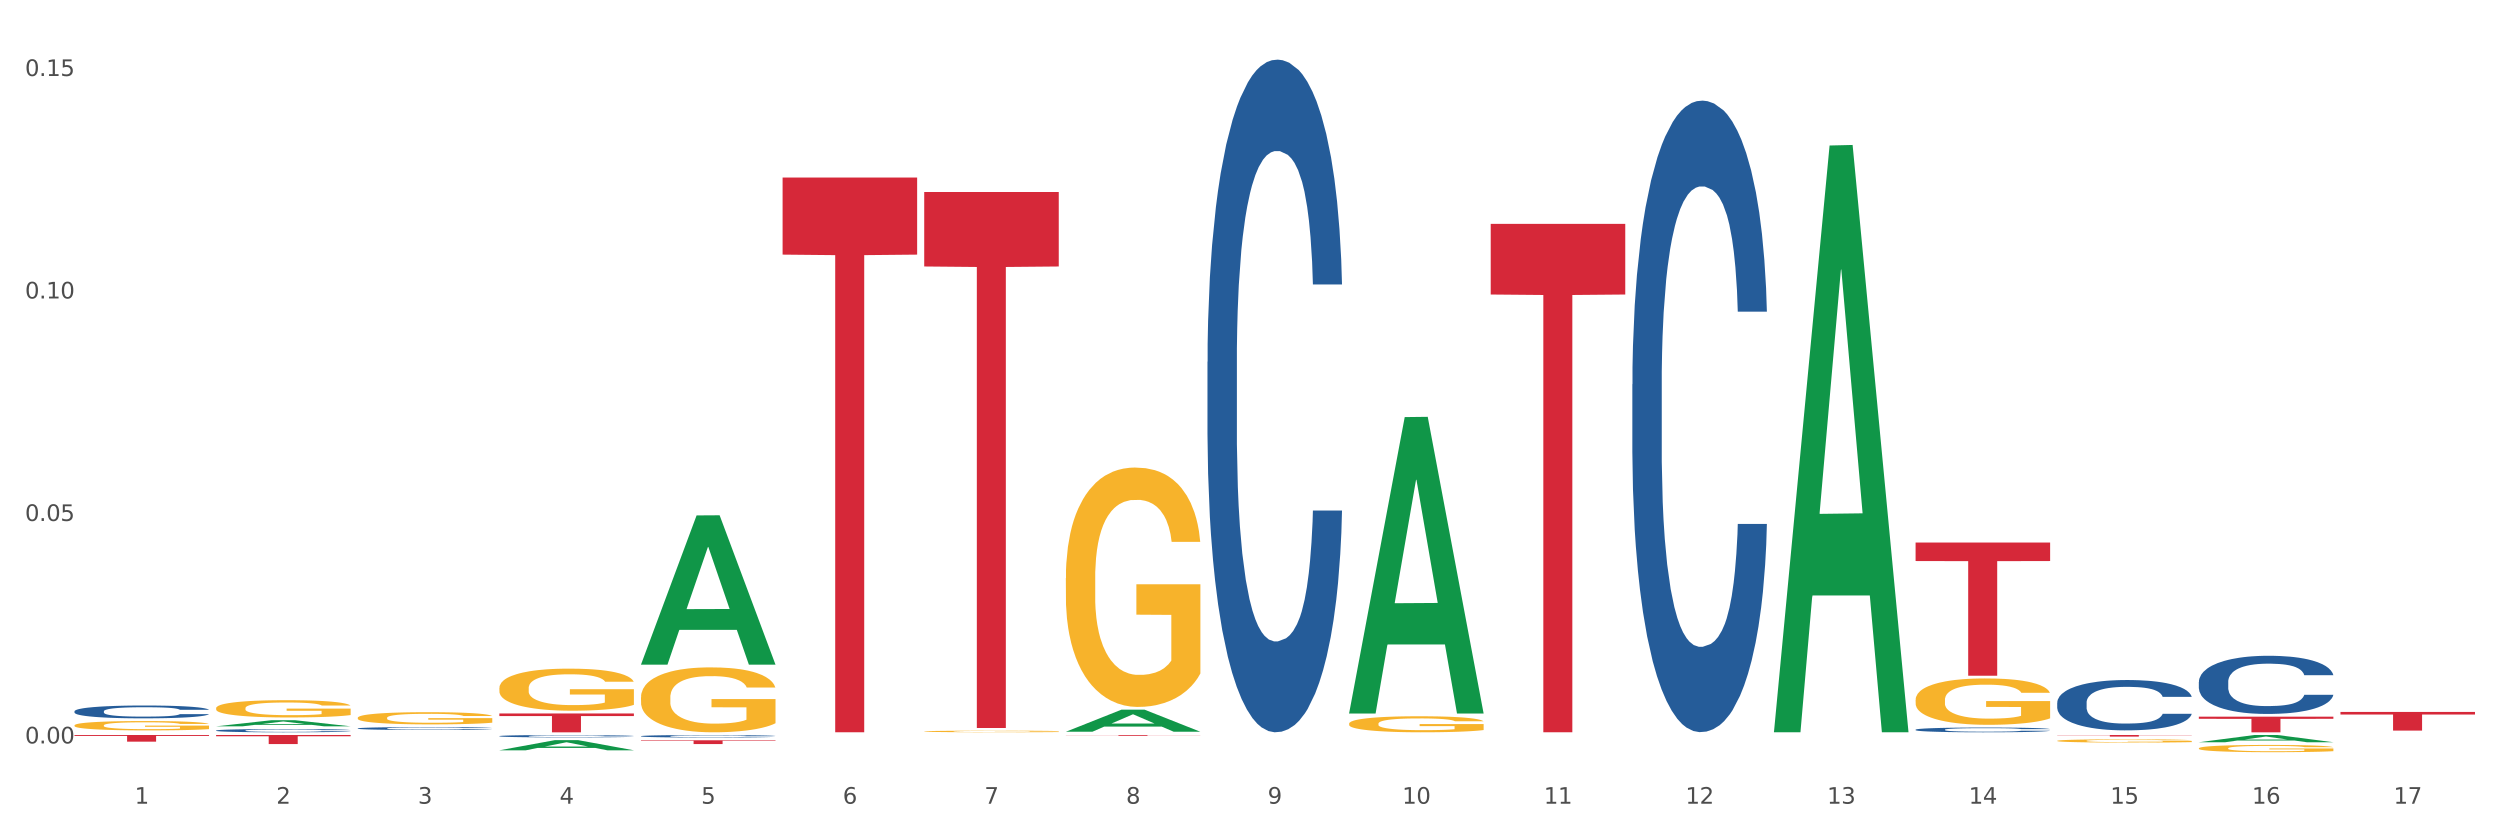
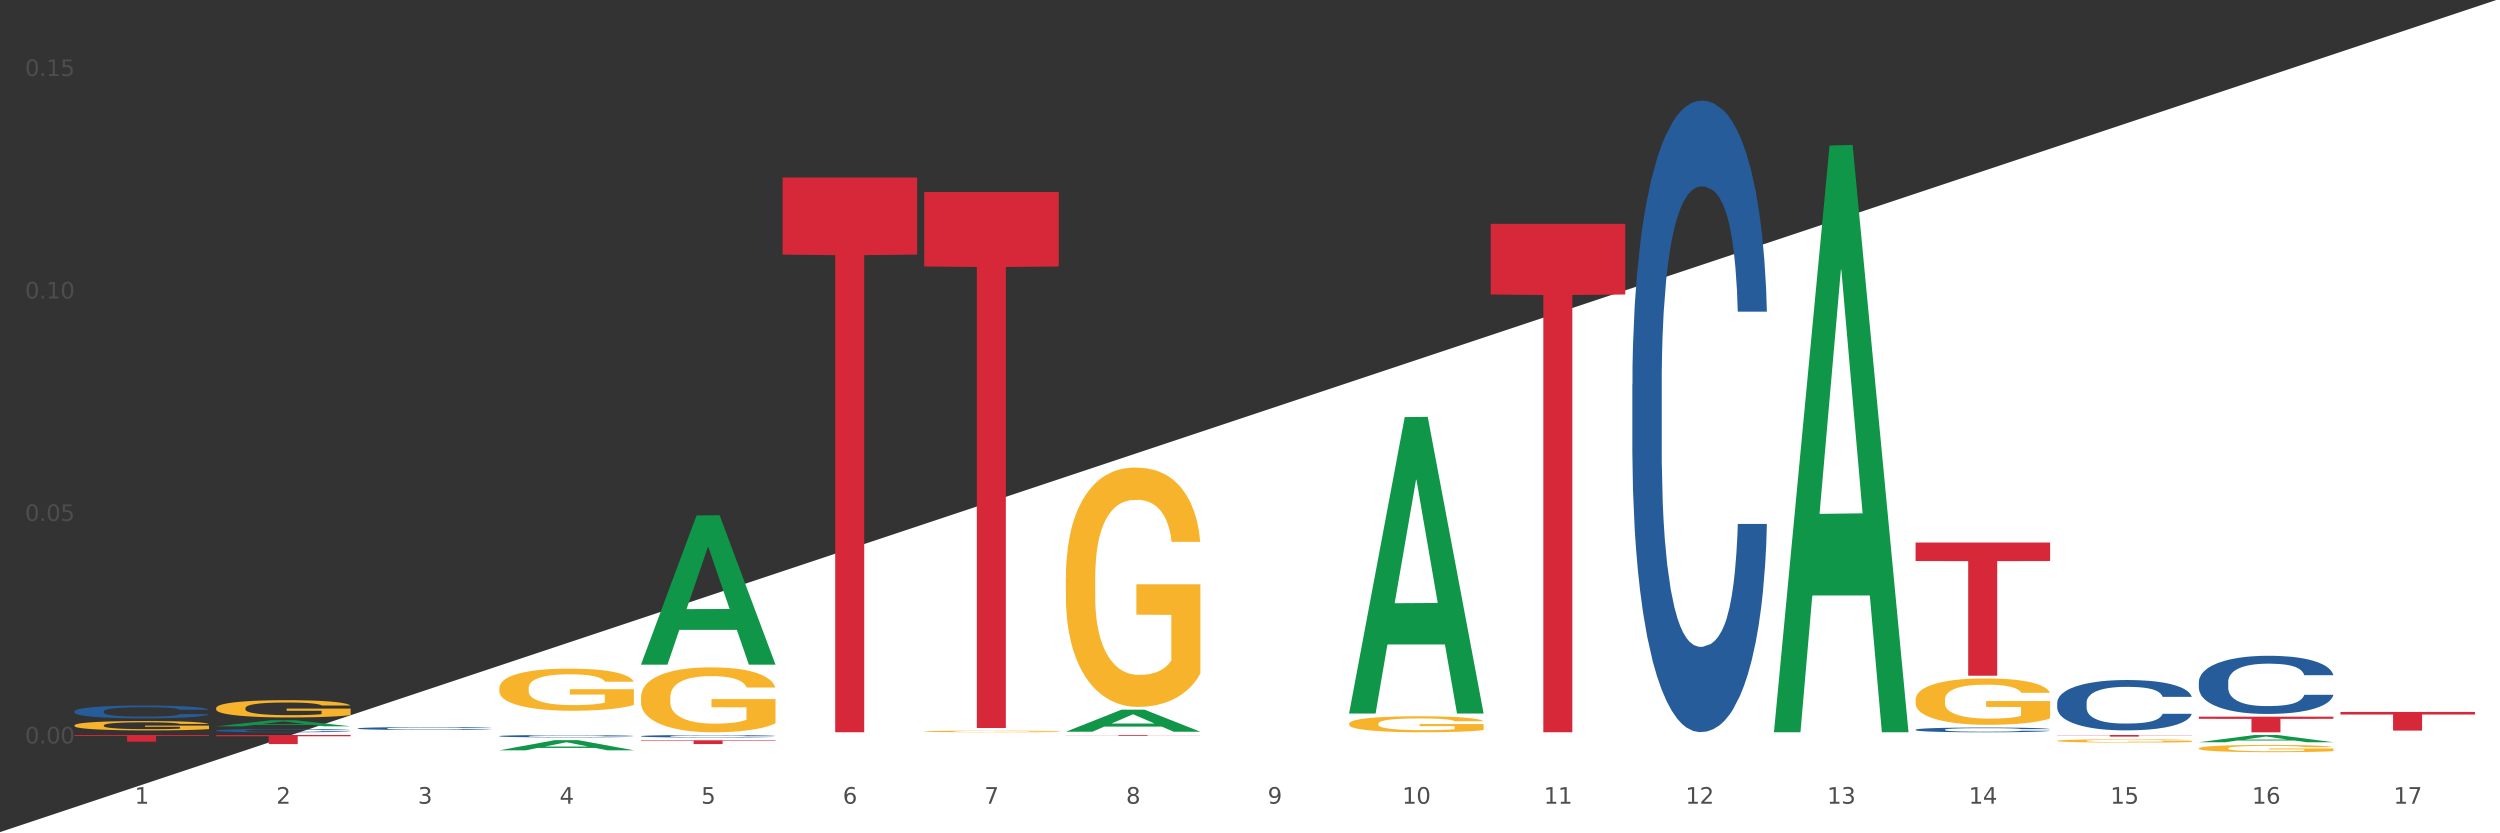
<svg xmlns="http://www.w3.org/2000/svg" xmlns:xlink="http://www.w3.org/1999/xlink" width="1080pt" height="360pt" viewBox="0 0 1080 360" version="1.1">
  <rect x="0" y="0" width="1080" height="360" fill="#333333" stroke="none" />
  <defs>
    <style type="text/css">*{stroke-linejoin: round; stroke-linecap: butt}</style>
  </defs>
  <g id="figure_1">
    <g id="patch_1">
-       <path d="M 0 360  L 1080 360  L 1080 0  L 0 0  z " style="fill: #ffffff; stroke: #ffffff; stroke-linejoin: miter" />
+       <path d="M 0 360  L 1080 360  L 1080 0  z " style="fill: #ffffff; stroke: #ffffff; stroke-linejoin: miter" />
    </g>
    <g id="axes_1">
      <g id="matplotlib.axis_1">
        <g id="xtick_1">
          <g id="text_1">
            <g style="fill: #4d4d4d" transform="translate(58.182 347.204) scale(0.096 -0.096)">
              <defs>
                <path id="DejaVuSans-31" d="M 794 531  L 1825 531  L 1825 4091  L 703 3866  L 703 4441  L 1819 4666  L 2450 4666  L 2450 531  L 3481 531  L 3481 0  L 794 0  L 794 531  z " transform="scale(0.016)" />
              </defs>
              <use xlink:href="#DejaVuSans-31" />
            </g>
          </g>
        </g>
        <g id="xtick_2">
          <g id="text_2">
            <g style="fill: #4d4d4d" transform="translate(119.364 347.204) scale(0.096 -0.096)">
              <defs>
                <path id="DejaVuSans-32" d="M 1228 531  L 3431 531  L 3431 0  L 469 0  L 469 531  Q 828 903 1448 1529  Q 2069 2156 2228 2338  Q 2531 2678 2651 2914  Q 2772 3150 2772 3378  Q 2772 3750 2511 3984  Q 2250 4219 1831 4219  Q 1534 4219 1204 4116  Q 875 4013 500 3803  L 500 4441  Q 881 4594 1212 4672  Q 1544 4750 1819 4750  Q 2544 4750 2975 4387  Q 3406 4025 3406 3419  Q 3406 3131 3298 2873  Q 3191 2616 2906 2266  Q 2828 2175 2409 1742  Q 1991 1309 1228 531  z " transform="scale(0.016)" />
              </defs>
              <use xlink:href="#DejaVuSans-32" />
            </g>
          </g>
        </g>
        <g id="xtick_3">
          <g id="text_3">
            <g style="fill: #4d4d4d" transform="translate(180.545 347.204) scale(0.096 -0.096)">
              <defs>
                <path id="DejaVuSans-33" d="M 2597 2516  Q 3050 2419 3304 2112  Q 3559 1806 3559 1356  Q 3559 666 3084 287  Q 2609 -91 1734 -91  Q 1441 -91 1130 -33  Q 819 25 488 141  L 488 750  Q 750 597 1062 519  Q 1375 441 1716 441  Q 2309 441 2620 675  Q 2931 909 2931 1356  Q 2931 1769 2642 2001  Q 2353 2234 1838 2234  L 1294 2234  L 1294 2753  L 1863 2753  Q 2328 2753 2575 2939  Q 2822 3125 2822 3475  Q 2822 3834 2567 4026  Q 2313 4219 1838 4219  Q 1578 4219 1281 4162  Q 984 4106 628 3988  L 628 4550  Q 988 4650 1302 4700  Q 1616 4750 1894 4750  Q 2613 4750 3031 4423  Q 3450 4097 3450 3541  Q 3450 3153 3228 2886  Q 3006 2619 2597 2516  z " transform="scale(0.016)" />
              </defs>
              <use xlink:href="#DejaVuSans-33" />
            </g>
          </g>
        </g>
        <g id="xtick_4">
          <g id="text_4">
            <g style="fill: #4d4d4d" transform="translate(241.726 347.204) scale(0.096 -0.096)">
              <defs>
                <path id="DejaVuSans-34" d="M 2419 4116  L 825 1625  L 2419 1625  L 2419 4116  z M 2253 4666  L 3047 4666  L 3047 1625  L 3713 1625  L 3713 1100  L 3047 1100  L 3047 0  L 2419 0  L 2419 1100  L 313 1100  L 313 1709  L 2253 4666  z " transform="scale(0.016)" />
              </defs>
              <use xlink:href="#DejaVuSans-34" />
            </g>
          </g>
        </g>
        <g id="xtick_5">
          <g id="text_5">
            <g style="fill: #4d4d4d" transform="translate(302.908 347.204) scale(0.096 -0.096)">
              <defs>
                <path id="DejaVuSans-35" d="M 691 4666  L 3169 4666  L 3169 4134  L 1269 4134  L 1269 2991  Q 1406 3038 1543 3061  Q 1681 3084 1819 3084  Q 2600 3084 3056 2656  Q 3513 2228 3513 1497  Q 3513 744 3044 326  Q 2575 -91 1722 -91  Q 1428 -91 1123 -41  Q 819 9 494 109  L 494 744  Q 775 591 1075 516  Q 1375 441 1709 441  Q 2250 441 2565 725  Q 2881 1009 2881 1497  Q 2881 1984 2565 2268  Q 2250 2553 1709 2553  Q 1456 2553 1204 2497  Q 953 2441 691 2322  L 691 4666  z " transform="scale(0.016)" />
              </defs>
              <use xlink:href="#DejaVuSans-35" />
            </g>
          </g>
        </g>
        <g id="xtick_6">
          <g id="text_6">
            <g style="fill: #4d4d4d" transform="translate(364.089 347.204) scale(0.096 -0.096)">
              <defs>
                <path id="DejaVuSans-36" d="M 2113 2584  Q 1688 2584 1439 2293  Q 1191 2003 1191 1497  Q 1191 994 1439 701  Q 1688 409 2113 409  Q 2538 409 2786 701  Q 3034 994 3034 1497  Q 3034 2003 2786 2293  Q 2538 2584 2113 2584  z M 3366 4563  L 3366 3988  Q 3128 4100 2886 4159  Q 2644 4219 2406 4219  Q 1781 4219 1451 3797  Q 1122 3375 1075 2522  Q 1259 2794 1537 2939  Q 1816 3084 2150 3084  Q 2853 3084 3261 2657  Q 3669 2231 3669 1497  Q 3669 778 3244 343  Q 2819 -91 2113 -91  Q 1303 -91 875 529  Q 447 1150 447 2328  Q 447 3434 972 4092  Q 1497 4750 2381 4750  Q 2619 4750 2861 4703  Q 3103 4656 3366 4563  z " transform="scale(0.016)" />
              </defs>
              <use xlink:href="#DejaVuSans-36" />
            </g>
          </g>
        </g>
        <g id="xtick_7">
          <g id="text_7">
            <g style="fill: #4d4d4d" transform="translate(425.271 347.204) scale(0.096 -0.096)">
              <defs>
                <path id="DejaVuSans-37" d="M 525 4666  L 3525 4666  L 3525 4397  L 1831 0  L 1172 0  L 2766 4134  L 525 4134  L 525 4666  z " transform="scale(0.016)" />
              </defs>
              <use xlink:href="#DejaVuSans-37" />
            </g>
          </g>
        </g>
        <g id="xtick_8">
          <g id="text_8">
            <g style="fill: #4d4d4d" transform="translate(486.452 347.204) scale(0.096 -0.096)">
              <defs>
                <path id="DejaVuSans-38" d="M 2034 2216  Q 1584 2216 1326 1975  Q 1069 1734 1069 1313  Q 1069 891 1326 650  Q 1584 409 2034 409  Q 2484 409 2743 651  Q 3003 894 3003 1313  Q 3003 1734 2745 1975  Q 2488 2216 2034 2216  z M 1403 2484  Q 997 2584 770 2862  Q 544 3141 544 3541  Q 544 4100 942 4425  Q 1341 4750 2034 4750  Q 2731 4750 3128 4425  Q 3525 4100 3525 3541  Q 3525 3141 3298 2862  Q 3072 2584 2669 2484  Q 3125 2378 3379 2068  Q 3634 1759 3634 1313  Q 3634 634 3220 271  Q 2806 -91 2034 -91  Q 1263 -91 848 271  Q 434 634 434 1313  Q 434 1759 690 2068  Q 947 2378 1403 2484  z M 1172 3481  Q 1172 3119 1398 2916  Q 1625 2713 2034 2713  Q 2441 2713 2670 2916  Q 2900 3119 2900 3481  Q 2900 3844 2670 4047  Q 2441 4250 2034 4250  Q 1625 4250 1398 4047  Q 1172 3844 1172 3481  z " transform="scale(0.016)" />
              </defs>
              <use xlink:href="#DejaVuSans-38" />
            </g>
          </g>
        </g>
        <g id="xtick_9">
          <g id="text_9">
            <g style="fill: #4d4d4d" transform="translate(547.634 347.204) scale(0.096 -0.096)">
              <defs>
                <path id="DejaVuSans-39" d="M 703 97  L 703 672  Q 941 559 1184 500  Q 1428 441 1663 441  Q 2288 441 2617 861  Q 2947 1281 2994 2138  Q 2813 1869 2534 1725  Q 2256 1581 1919 1581  Q 1219 1581 811 2004  Q 403 2428 403 3163  Q 403 3881 828 4315  Q 1253 4750 1959 4750  Q 2769 4750 3195 4129  Q 3622 3509 3622 2328  Q 3622 1225 3098 567  Q 2575 -91 1691 -91  Q 1453 -91 1209 -44  Q 966 3 703 97  z M 1959 2075  Q 2384 2075 2632 2365  Q 2881 2656 2881 3163  Q 2881 3666 2632 3958  Q 2384 4250 1959 4250  Q 1534 4250 1286 3958  Q 1038 3666 1038 3163  Q 1038 2656 1286 2365  Q 1534 2075 1959 2075  z " transform="scale(0.016)" />
              </defs>
              <use xlink:href="#DejaVuSans-39" />
            </g>
          </g>
        </g>
        <g id="xtick_10">
          <g id="text_10">
            <g style="fill: #4d4d4d" transform="translate(605.761 347.204) scale(0.096 -0.096)">
              <defs>
                <path id="DejaVuSans-30" d="M 2034 4250  Q 1547 4250 1301 3770  Q 1056 3291 1056 2328  Q 1056 1369 1301 889  Q 1547 409 2034 409  Q 2525 409 2770 889  Q 3016 1369 3016 2328  Q 3016 3291 2770 3770  Q 2525 4250 2034 4250  z M 2034 4750  Q 2819 4750 3233 4129  Q 3647 3509 3647 2328  Q 3647 1150 3233 529  Q 2819 -91 2034 -91  Q 1250 -91 836 529  Q 422 1150 422 2328  Q 422 3509 836 4129  Q 1250 4750 2034 4750  z " transform="scale(0.016)" />
              </defs>
              <use xlink:href="#DejaVuSans-31" />
              <use xlink:href="#DejaVuSans-30" transform="translate(63.623 0)" />
            </g>
          </g>
        </g>
        <g id="xtick_11">
          <g id="text_11">
            <g style="fill: #4d4d4d" transform="translate(666.942 347.204) scale(0.096 -0.096)">
              <use xlink:href="#DejaVuSans-31" />
              <use xlink:href="#DejaVuSans-31" transform="translate(63.623 0)" />
            </g>
          </g>
        </g>
        <g id="xtick_12">
          <g id="text_12">
            <g style="fill: #4d4d4d" transform="translate(728.124 347.204) scale(0.096 -0.096)">
              <use xlink:href="#DejaVuSans-31" />
              <use xlink:href="#DejaVuSans-32" transform="translate(63.623 0)" />
            </g>
          </g>
        </g>
        <g id="xtick_13">
          <g id="text_13">
            <g style="fill: #4d4d4d" transform="translate(789.305 347.204) scale(0.096 -0.096)">
              <use xlink:href="#DejaVuSans-31" />
              <use xlink:href="#DejaVuSans-33" transform="translate(63.623 0)" />
            </g>
          </g>
        </g>
        <g id="xtick_14">
          <g id="text_14">
            <g style="fill: #4d4d4d" transform="translate(850.487 347.204) scale(0.096 -0.096)">
              <use xlink:href="#DejaVuSans-31" />
              <use xlink:href="#DejaVuSans-34" transform="translate(63.623 0)" />
            </g>
          </g>
        </g>
        <g id="xtick_15">
          <g id="text_15">
            <g style="fill: #4d4d4d" transform="translate(911.668 347.204) scale(0.096 -0.096)">
              <use xlink:href="#DejaVuSans-31" />
              <use xlink:href="#DejaVuSans-35" transform="translate(63.623 0)" />
            </g>
          </g>
        </g>
        <g id="xtick_16">
          <g id="text_16">
            <g style="fill: #4d4d4d" transform="translate(972.849 347.204) scale(0.096 -0.096)">
              <use xlink:href="#DejaVuSans-31" />
              <use xlink:href="#DejaVuSans-36" transform="translate(63.623 0)" />
            </g>
          </g>
        </g>
        <g id="xtick_17">
          <g id="text_17">
            <g style="fill: #4d4d4d" transform="translate(1034.031 347.204) scale(0.096 -0.096)">
              <use xlink:href="#DejaVuSans-31" />
              <use xlink:href="#DejaVuSans-37" transform="translate(63.623 0)" />
            </g>
          </g>
        </g>
        <g id="xtick_18" />
        <g id="xtick_19" />
        <g id="xtick_20" />
        <g id="xtick_21" />
        <g id="xtick_22" />
        <g id="xtick_23" />
        <g id="xtick_24" />
        <g id="xtick_25" />
        <g id="xtick_26" />
        <g id="xtick_27" />
        <g id="xtick_28" />
        <g id="xtick_29" />
        <g id="xtick_30" />
        <g id="xtick_31" />
        <g id="xtick_32" />
        <g id="xtick_33" />
      </g>
      <g id="matplotlib.axis_2">
        <g id="ytick_1">
          <g id="text_18">
            <g style="fill: #4d4d4d" transform="translate(10.8 321.168) scale(0.096 -0.096)">
              <defs>
                <path id="DejaVuSans-2e" d="M 684 794  L 1344 794  L 1344 0  L 684 0  L 684 794  z " transform="scale(0.016)" />
              </defs>
              <use xlink:href="#DejaVuSans-30" />
              <use xlink:href="#DejaVuSans-2e" transform="translate(63.623 0)" />
              <use xlink:href="#DejaVuSans-30" transform="translate(95.41 0)" />
              <use xlink:href="#DejaVuSans-30" transform="translate(159.033 0)" />
            </g>
          </g>
        </g>
        <g id="ytick_2">
          <g id="text_19">
            <g style="fill: #4d4d4d" transform="translate(10.8 225.057) scale(0.096 -0.096)">
              <use xlink:href="#DejaVuSans-30" />
              <use xlink:href="#DejaVuSans-2e" transform="translate(63.623 0)" />
              <use xlink:href="#DejaVuSans-30" transform="translate(95.41 0)" />
              <use xlink:href="#DejaVuSans-35" transform="translate(159.033 0)" />
            </g>
          </g>
        </g>
        <g id="ytick_3">
          <g id="text_20">
            <g style="fill: #4d4d4d" transform="translate(10.8 128.946) scale(0.096 -0.096)">
              <use xlink:href="#DejaVuSans-30" />
              <use xlink:href="#DejaVuSans-2e" transform="translate(63.623 0)" />
              <use xlink:href="#DejaVuSans-31" transform="translate(95.41 0)" />
              <use xlink:href="#DejaVuSans-30" transform="translate(159.033 0)" />
            </g>
          </g>
        </g>
        <g id="ytick_4">
          <g id="text_21">
            <g style="fill: #4d4d4d" transform="translate(10.8 32.835) scale(0.096 -0.096)">
              <use xlink:href="#DejaVuSans-30" />
              <use xlink:href="#DejaVuSans-2e" transform="translate(63.623 0)" />
              <use xlink:href="#DejaVuSans-31" transform="translate(95.41 0)" />
              <use xlink:href="#DejaVuSans-35" transform="translate(159.033 0)" />
            </g>
          </g>
        </g>
        <g id="ytick_5" />
        <g id="ytick_6" />
        <g id="ytick_7" />
      </g>
      <g id="PolyCollection_1">
        <path d="M 460.445 249.766  L 460.514 249.672  L 460.514 246.272  L 460.651 243.344  L 461.337 236.26  L 462.366 230.404  L 463.121 227.287  L 463.876 224.737  L 464.768 222.186  L 465.866 219.542  L 467.856 215.669  L 469.091 213.686  L 470.601 211.608  L 473.346 208.586  L 475.336 206.885  L 477.394 205.469  L 480.757 203.769  L 482.953 203.013  L 485.286 202.446  L 488.099 202.068  L 490.227 201.974  L 494.893 202.257  L 498.873 203.107  L 500.794 203.769  L 503.265 204.902  L 504.568 205.658  L 506.696 207.169  L 508.892 209.152  L 510.401 210.852  L 512.666 214.064  L 514.381 217.275  L 515.96 221.242  L 516.783 223.981  L 517.401 226.531  L 517.95 229.459  L 518.499 234.087  L 506.147 234.087  L 505.666 230.782  L 504.912 227.665  L 503.814 224.642  L 502.853 222.753  L 501.206 220.392  L 499.696 218.881  L 498.118 217.747  L 496.197 216.803  L 494.687 216.331  L 492.56 215.953  L 488.374 216.047  L 485.56 216.803  L 483.639 217.747  L 482.404 218.597  L 481.306 219.542  L 480.071 220.864  L 478.63 222.848  L 477.6 224.642  L 476.571 226.909  L 475.747 229.176  L 474.993 231.821  L 474.375 234.654  L 473.895 237.582  L 473.483 241.171  L 473.14 247.122  L 473.14 260.061  L 473.277 262.989  L 473.62 266.862  L 474.032 269.79  L 474.718 273.285  L 475.336 275.646  L 476.502 279.046  L 477.806 281.88  L 478.835 283.674  L 479.865 285.185  L 481.649 287.263  L 483.639 288.964  L 485.354 290.002  L 487.688 290.947  L 489.266 291.325  L 490.638 291.514  L 494.001 291.514  L 496.403 291.23  L 499.079 290.569  L 501.137 289.719  L 502.853 288.68  L 504.774 286.98  L 506.01 285.374  L 506.01 265.634  L 490.913 265.54  L 490.913 252.411  L 518.567 252.411  L 518.567 290.947  L 517.401 292.93  L 516.097 294.725  L 514.724 296.331  L 512.666 298.314  L 510.195 300.203  L 508 301.526  L 505.666 302.659  L 502.922 303.698  L 499.353 304.642  L 497.157 305.02  L 494.413 305.304  L 491.187 305.398  L 488.374 305.209  L 485.629 304.737  L 482.747 303.887  L 479.933 302.659  L 477.806 301.431  L 475.679 299.92  L 473.414 297.936  L 471.63 296.047  L 470.258 294.347  L 468.748 292.175  L 467.101 289.341  L 465.866 286.791  L 464.768 284.147  L 463.601 280.746  L 462.778 277.818  L 461.955 274.135  L 461.474 271.396  L 460.925 267.145  L 460.514 261.195  L 460.445 249.766  z " clip-path="url(#p2a50b1afec)" style="fill: #f7b32b" />
        <path d="M 888.715 320.034  L 888.783 320.033  L 888.783 319.987  L 888.921 319.947  L 889.607 319.85  L 890.636 319.77  L 891.391 319.728  L 892.146 319.693  L 893.038 319.658  L 894.136 319.622  L 896.126 319.57  L 897.361 319.543  L 898.871 319.514  L 901.616 319.473  L 903.606 319.45  L 905.664 319.431  L 909.027 319.407  L 911.223 319.397  L 913.556 319.389  L 916.369 319.384  L 918.497 319.383  L 923.163 319.387  L 927.143 319.398  L 929.064 319.407  L 931.535 319.423  L 932.838 319.433  L 934.966 319.454  L 937.162 319.481  L 938.671 319.504  L 940.936 319.548  L 942.651 319.591  L 944.23 319.646  L 945.053 319.683  L 945.671 319.718  L 946.22 319.757  L 946.769 319.821  L 934.417 319.821  L 933.936 319.775  L 933.182 319.733  L 932.084 319.692  L 931.123 319.666  L 929.476 319.634  L 927.966 319.613  L 926.388 319.598  L 924.467 319.585  L 922.957 319.579  L 920.83 319.573  L 916.644 319.575  L 913.83 319.585  L 911.909 319.598  L 910.674 319.61  L 909.576 319.622  L 908.341 319.64  L 906.899 319.667  L 905.87 319.692  L 904.841 319.723  L 904.017 319.754  L 903.263 319.79  L 902.645 319.828  L 902.165 319.868  L 901.753 319.917  L 901.41 319.998  L 901.41 320.174  L 901.547 320.214  L 901.89 320.267  L 902.302 320.307  L 902.988 320.354  L 903.606 320.387  L 904.772 320.433  L 906.076 320.472  L 907.105 320.496  L 908.135 320.517  L 909.919 320.545  L 911.909 320.568  L 913.624 320.582  L 915.958 320.595  L 917.536 320.6  L 918.908 320.603  L 922.271 320.603  L 924.672 320.599  L 927.349 320.59  L 929.407 320.578  L 931.123 320.564  L 933.044 320.541  L 934.279 320.519  L 934.279 320.25  L 919.183 320.249  L 919.183 320.07  L 946.837 320.07  L 946.837 320.595  L 945.671 320.622  L 944.367 320.647  L 942.994 320.668  L 940.936 320.695  L 938.465 320.721  L 936.269 320.739  L 933.936 320.755  L 931.191 320.769  L 927.623 320.782  L 925.427 320.787  L 922.682 320.791  L 919.457 320.792  L 916.644 320.789  L 913.899 320.783  L 911.017 320.771  L 908.203 320.755  L 906.076 320.738  L 903.949 320.717  L 901.684 320.69  L 899.9 320.665  L 898.528 320.641  L 897.018 320.612  L 895.371 320.573  L 894.136 320.538  L 893.038 320.502  L 891.871 320.456  L 891.048 320.416  L 890.224 320.366  L 889.744 320.329  L 889.195 320.271  L 888.783 320.19  L 888.715 320.034  z " clip-path="url(#p2a50b1afec)" style="fill: #f7b32b" />
        <path d="M 827.533 302.342  L 827.602 302.324  L 827.602 301.665  L 827.739 301.097  L 828.425 299.725  L 829.455 298.59  L 830.21 297.986  L 830.964 297.492  L 831.857 296.998  L 832.954 296.485  L 834.945 295.735  L 836.18 295.351  L 837.689 294.948  L 840.434 294.363  L 842.424 294.033  L 844.483 293.759  L 847.845 293.429  L 850.041 293.283  L 852.374 293.173  L 855.188 293.1  L 857.315 293.081  L 861.981 293.136  L 865.961 293.301  L 867.883 293.429  L 870.353 293.649  L 871.657 293.795  L 873.784 294.088  L 875.98 294.472  L 877.49 294.802  L 879.754 295.424  L 881.47 296.046  L 883.048 296.815  L 883.872 297.346  L 884.489 297.84  L 885.038 298.407  L 885.587 299.304  L 873.235 299.304  L 872.755 298.663  L 872 298.059  L 870.902 297.474  L 869.941 297.108  L 868.295 296.65  L 866.785 296.357  L 865.207 296.138  L 863.285 295.955  L 861.775 295.863  L 859.648 295.79  L 855.462 295.808  L 852.649 295.955  L 850.727 296.138  L 849.492 296.302  L 848.394 296.485  L 847.159 296.742  L 845.718 297.126  L 844.689 297.474  L 843.659 297.913  L 842.836 298.352  L 842.081 298.865  L 841.464 299.414  L 840.983 299.981  L 840.571 300.676  L 840.228 301.829  L 840.228 304.337  L 840.366 304.904  L 840.709 305.654  L 841.12 306.222  L 841.807 306.899  L 842.424 307.356  L 843.591 308.015  L 844.895 308.564  L 845.924 308.912  L 846.953 309.205  L 848.737 309.607  L 850.727 309.937  L 852.443 310.138  L 854.776 310.321  L 856.354 310.394  L 857.727 310.431  L 861.089 310.431  L 863.491 310.376  L 866.167 310.248  L 868.226 310.083  L 869.941 309.882  L 871.863 309.552  L 873.098 309.241  L 873.098 305.416  L 858.001 305.398  L 858.001 302.854  L 885.656 302.854  L 885.656 310.321  L 884.489 310.705  L 883.185 311.053  L 881.813 311.364  L 879.754 311.749  L 877.284 312.115  L 875.088 312.371  L 872.755 312.59  L 870.01 312.792  L 866.442 312.975  L 864.246 313.048  L 861.501 313.103  L 858.276 313.121  L 855.462 313.085  L 852.717 312.993  L 849.835 312.828  L 847.022 312.59  L 844.895 312.353  L 842.767 312.06  L 840.503 311.675  L 838.719 311.309  L 837.346 310.98  L 835.837 310.559  L 834.19 310.01  L 832.954 309.516  L 831.857 309.003  L 830.69 308.345  L 829.867 307.777  L 829.043 307.064  L 828.563 306.533  L 828.014 305.709  L 827.602 304.556  L 827.533 302.342  z " clip-path="url(#p2a50b1afec)" style="fill: #f7b32b" />
        <path d="M 582.808 312.627  L 582.876 312.62  L 582.876 312.392  L 583.014 312.196  L 583.7 311.722  L 584.729 311.329  L 585.484 311.12  L 586.239 310.95  L 587.131 310.779  L 588.229 310.601  L 590.219 310.342  L 591.454 310.209  L 592.964 310.07  L 595.709 309.867  L 597.699 309.753  L 599.757 309.659  L 603.12 309.545  L 605.316 309.494  L 607.649 309.456  L 610.462 309.431  L 612.589 309.424  L 617.256 309.443  L 621.236 309.5  L 623.157 309.545  L 625.628 309.621  L 626.931 309.671  L 629.059 309.772  L 631.254 309.905  L 632.764 310.019  L 635.029 310.234  L 636.744 310.45  L 638.322 310.715  L 639.146 310.899  L 639.764 311.07  L 640.312 311.266  L 640.861 311.576  L 628.51 311.576  L 628.029 311.355  L 627.274 311.146  L 626.176 310.943  L 625.216 310.817  L 623.569 310.658  L 622.059 310.557  L 620.481 310.481  L 618.56 310.418  L 617.05 310.386  L 614.923 310.361  L 610.737 310.367  L 607.923 310.418  L 606.002 310.481  L 604.767 310.538  L 603.669 310.601  L 602.433 310.69  L 600.992 310.823  L 599.963 310.943  L 598.934 311.095  L 598.11 311.247  L 597.355 311.424  L 596.738 311.614  L 596.258 311.81  L 595.846 312.051  L 595.503 312.449  L 595.503 313.316  L 595.64 313.513  L 595.983 313.772  L 596.395 313.968  L 597.081 314.202  L 597.699 314.361  L 598.865 314.588  L 600.169 314.778  L 601.198 314.899  L 602.228 315  L 604.012 315.139  L 606.002 315.253  L 607.717 315.323  L 610.05 315.386  L 611.629 315.411  L 613.001 315.424  L 616.364 315.424  L 618.765 315.405  L 621.442 315.361  L 623.5 315.304  L 625.216 315.234  L 627.137 315.12  L 628.372 315.012  L 628.372 313.69  L 613.276 313.683  L 613.276 312.804  L 640.93 312.804  L 640.93 315.386  L 639.764 315.519  L 638.46 315.639  L 637.087 315.747  L 635.029 315.879  L 632.558 316.006  L 630.362 316.095  L 628.029 316.171  L 625.284 316.24  L 621.716 316.304  L 619.52 316.329  L 616.775 316.348  L 613.55 316.354  L 610.737 316.341  L 607.992 316.31  L 605.11 316.253  L 602.296 316.171  L 600.169 316.088  L 598.042 315.987  L 595.777 315.854  L 593.993 315.728  L 592.621 315.614  L 591.111 315.468  L 589.464 315.278  L 588.229 315.107  L 587.131 314.93  L 585.964 314.702  L 585.141 314.506  L 584.317 314.259  L 583.837 314.076  L 583.288 313.791  L 582.876 313.392  L 582.808 312.627  z " clip-path="url(#p2a50b1afec)" style="fill: #f7b32b" />
        <path d="M 215.719 324.121  L 215.779 324.117  L 239.747 319.733  L 249.694 319.729  L 273.842 324.13  L 262.337 324.13  L 257.124 323.105  L 232.377 323.105  L 232.197 323.121  L 227.164 324.13  L 215.719 324.13  L 215.719 324.121  L 235.493 322.493  L 254.008 322.489  L 244.84 320.667  L 244.72 320.659  L 244.601 320.671  L 235.433 322.489  L 235.493 322.493  L 215.719 324.121  z " clip-path="url(#p2a50b1afec)" style="fill: #109648" />
        <path d="M 93.356 313.768  L 93.416 313.766  L 117.384 311.118  L 127.331 311.115  L 151.479 313.773  L 139.974 313.773  L 134.761 313.154  L 110.014 313.154  L 109.834 313.164  L 104.801 313.773  L 93.356 313.773  L 93.356 313.768  L 113.13 312.785  L 131.645 312.782  L 122.478 311.682  L 122.358 311.677  L 122.238 311.684  L 113.07 312.782  L 113.13 312.785  L 93.356 313.768  z " clip-path="url(#p2a50b1afec)" style="fill: #109648" />
        <path d="M 32.175 317.521  L 90.297 317.521  L 90.297 317.92  L 67.434 317.922  L 67.434 320.389  L 54.901 320.389  L 54.901 317.922  L 32.175 317.92  L 32.175 317.524  L 32.175 317.521  z " clip-path="url(#p2a50b1afec)" style="fill: #d62839" />
        <path d="M 93.356 317.521  L 151.479 317.521  L 151.479 318.064  L 128.615 318.068  L 128.615 321.426  L 116.082 321.426  L 116.082 318.068  L 93.356 318.064  L 93.356 317.525  L 93.356 317.521  z " clip-path="url(#p2a50b1afec)" style="fill: #d62839" />
        <path d="M 827.533 234.368  L 885.656 234.368  L 885.656 242.365  L 862.792 242.419  L 862.792 291.914  L 850.259 291.914  L 850.259 242.419  L 827.533 242.365  L 827.533 234.422  L 827.533 234.368  z " clip-path="url(#p2a50b1afec)" style="fill: #d62839" />
        <path d="M 888.715 317.521  L 946.837 317.521  L 946.837 317.618  L 923.974 317.618  L 923.974 318.216  L 911.44 318.216  L 911.44 317.618  L 888.715 317.618  L 888.715 317.522  L 888.715 317.521  z " clip-path="url(#p2a50b1afec)" style="fill: #d62839" />
        <path d="M 949.896 309.594  L 1008.019 309.594  L 1008.019 310.533  L 985.155 310.54  L 985.155 316.354  L 972.622 316.354  L 972.622 310.54  L 949.896 310.533  L 949.896 309.6  L 949.896 309.594  z " clip-path="url(#p2a50b1afec)" style="fill: #d62839" />
        <path d="M 1011.078 307.559  L 1069.2 307.559  L 1069.2 308.678  L 1046.337 308.686  L 1046.337 315.612  L 1033.803 315.612  L 1033.803 308.686  L 1011.078 308.678  L 1011.078 307.567  L 1011.078 307.559  z " clip-path="url(#p2a50b1afec)" style="fill: #d62839" />
        <path d="M 643.989 96.709  L 702.112 96.709  L 702.112 127.23  L 679.248 127.437  L 679.248 316.342  L 666.715 316.342  L 666.715 127.437  L 643.989 127.23  L 643.989 96.915  L 643.989 96.709  z " clip-path="url(#p2a50b1afec)" style="fill: #d62839" />
        <path d="M 460.445 317.521  L 518.567 317.521  L 518.567 317.568  L 495.704 317.569  L 495.704 317.86  L 483.17 317.86  L 483.17 317.569  L 460.445 317.568  L 460.445 317.521  L 460.445 317.521  z " clip-path="url(#p2a50b1afec)" style="fill: #d62839" />
        <path d="M 399.263 82.942  L 457.386 82.942  L 457.386 115.119  L 434.523 115.336  L 434.523 314.483  L 421.989 314.483  L 421.989 115.336  L 399.263 115.119  L 399.263 83.16  L 399.263 82.942  z " clip-path="url(#p2a50b1afec)" style="fill: #d62839" />
-         <path d="M 215.719 308.206  L 273.842 308.206  L 273.842 309.338  L 250.978 309.346  L 250.978 316.354  L 238.445 316.354  L 238.445 309.346  L 215.719 309.338  L 215.719 308.213  L 215.719 308.206  z " clip-path="url(#p2a50b1afec)" style="fill: #d62839" />
        <path d="M 93.356 315.575  L 93.425 315.574  L 93.425 315.538  L 93.631 315.489  L 94.387 315.399  L 95.349 315.33  L 96.998 315.25  L 97.891 315.216  L 99.059 315.179  L 101.463 315.118  L 104.211 315.067  L 106.135 315.038  L 107.578 315.02  L 110.807 314.988  L 112.662 314.974  L 114.585 314.962  L 116.234 314.954  L 118.982 314.945  L 121.181 314.941  L 123.723 314.94  L 125.853 314.941  L 128.67 314.947  L 132.792 314.962  L 134.372 314.971  L 136.502 314.987  L 138.7 315.007  L 140.486 315.028  L 142.547 315.058  L 144.677 315.096  L 146.738 315.145  L 148.181 315.191  L 149.349 315.238  L 150.38 315.297  L 151.135 315.36  L 151.479 315.413  L 138.906 315.413  L 138.563 315.365  L 137.876 315.313  L 137.189 315.278  L 136.433 315.25  L 135.265 315.218  L 134.234 315.197  L 132.517 315.173  L 130.937 315.157  L 129.631 315.148  L 128.051 315.14  L 124.685 315.133  L 122.28 315.133  L 120.769 315.135  L 118.914 315.142  L 117.334 315.151  L 115.479 315.166  L 114.036 315.183  L 112.593 315.205  L 111.769 315.22  L 110.532 315.249  L 109.708 315.272  L 108.608 315.312  L 107.99 315.34  L 106.891 315.414  L 106.41 315.468  L 106.204 315.506  L 106.066 315.547  L 106.066 315.749  L 106.479 315.839  L 106.822 315.878  L 107.372 315.922  L 108.402 315.978  L 109.914 316.034  L 111.494 316.074  L 112.799 316.098  L 114.036 316.117  L 115.273 316.131  L 116.784 316.144  L 118.021 316.151  L 119.876 316.159  L 122.074 316.163  L 123.792 316.163  L 127.295 316.157  L 128.876 316.15  L 130.387 316.141  L 132.036 316.127  L 133.341 316.111  L 134.097 316.1  L 135.334 316.075  L 136.296 316.049  L 137.12 316.02  L 137.67 315.994  L 138.288 315.955  L 138.769 315.911  L 138.906 315.888  L 151.479 315.888  L 151.204 315.934  L 150.723 315.98  L 149.761 316.04  L 149.005 316.075  L 147.838 316.118  L 146.601 316.154  L 144.883 316.194  L 143.303 316.224  L 141.654 316.25  L 139.868 316.273  L 136.639 316.305  L 135.471 316.314  L 132.998 316.33  L 131.074 316.339  L 128.257 316.348  L 125.372 316.353  L 122.349 316.354  L 119.669 316.352  L 116.715 316.344  L 114.86 316.336  L 112.799 316.324  L 110.395 316.306  L 108.127 316.284  L 105.998 316.259  L 104.005 316.229  L 102.15 316.195  L 99.746 316.14  L 97.959 316.086  L 96.654 316.035  L 95.761 315.993  L 94.868 315.938  L 94.387 315.901  L 93.631 315.81  L 93.356 315.727  L 93.356 315.575  z " clip-path="url(#p2a50b1afec)" style="fill: #255c99" />
        <path d="M 32.175 307.27  L 32.244 307.265  L 32.244 307.123  L 32.45 306.93  L 33.206 306.576  L 34.167 306.307  L 35.816 305.993  L 36.709 305.861  L 37.877 305.715  L 40.282 305.476  L 43.03 305.274  L 44.954 305.162  L 46.396 305.091  L 49.625 304.965  L 51.48 304.909  L 53.404 304.863  L 55.053 304.833  L 57.801 304.797  L 60 304.782  L 62.542 304.777  L 64.671 304.782  L 67.488 304.803  L 71.61 304.863  L 73.19 304.899  L 75.32 304.96  L 77.519 305.041  L 79.305 305.122  L 81.366 305.238  L 83.496 305.39  L 85.557 305.583  L 87 305.76  L 88.168 305.948  L 89.198 306.176  L 89.954 306.424  L 90.297 306.632  L 77.725 306.632  L 77.381 306.444  L 76.694 306.241  L 76.007 306.105  L 75.251 305.993  L 74.084 305.867  L 73.053 305.785  L 71.335 305.689  L 69.755 305.628  L 68.45 305.593  L 66.87 305.563  L 63.503 305.532  L 61.099 305.532  L 59.587 305.542  L 57.732 305.568  L 56.152 305.603  L 54.297 305.664  L 52.854 305.73  L 51.412 305.816  L 50.587 305.877  L 49.351 305.988  L 48.526 306.079  L 47.427 306.236  L 46.809 306.348  L 45.709 306.637  L 45.228 306.849  L 45.022 306.996  L 44.885 307.158  L 44.885 307.949  L 45.297 308.303  L 45.641 308.455  L 46.19 308.628  L 47.221 308.851  L 48.732 309.069  L 50.312 309.226  L 51.618 309.322  L 52.854 309.393  L 54.091 309.449  L 55.603 309.499  L 56.839 309.53  L 58.694 309.56  L 60.893 309.575  L 62.61 309.575  L 66.114 309.55  L 67.694 309.524  L 69.206 309.489  L 70.855 309.433  L 72.16 309.373  L 72.916 309.327  L 74.152 309.231  L 75.114 309.129  L 75.939 309.013  L 76.488 308.911  L 77.106 308.759  L 77.587 308.587  L 77.725 308.496  L 90.297 308.496  L 90.023 308.678  L 89.542 308.856  L 88.58 309.094  L 87.824 309.231  L 86.656 309.398  L 85.419 309.54  L 83.702 309.697  L 82.122 309.813  L 80.473 309.915  L 78.687 310.006  L 75.458 310.132  L 74.29 310.168  L 71.816 310.229  L 69.893 310.264  L 67.076 310.3  L 64.19 310.32  L 61.167 310.325  L 58.488 310.315  L 55.534 310.284  L 53.679 310.254  L 51.618 310.208  L 49.213 310.138  L 46.946 310.051  L 44.816 309.95  L 42.824 309.834  L 40.969 309.702  L 38.564 309.484  L 36.778 309.271  L 35.473 309.074  L 34.58 308.906  L 33.686 308.694  L 33.206 308.547  L 32.45 308.192  L 32.175 307.863  L 32.175 307.27  z " clip-path="url(#p2a50b1afec)" style="fill: #255c99" />
        <path d="M 827.533 315.216  L 827.602 315.215  L 827.602 315.162  L 827.808 315.09  L 828.564 314.958  L 829.526 314.858  L 831.175 314.741  L 832.068 314.692  L 833.236 314.637  L 835.64 314.549  L 838.388 314.473  L 840.312 314.432  L 841.755 314.405  L 844.984 314.358  L 846.839 314.337  L 848.762 314.32  L 850.411 314.309  L 853.159 314.296  L 855.358 314.29  L 857.9 314.288  L 860.03 314.29  L 862.847 314.298  L 866.969 314.32  L 868.549 314.333  L 870.679 314.356  L 872.877 314.386  L 874.663 314.417  L 876.724 314.46  L 878.854 314.517  L 880.915 314.588  L 882.358 314.654  L 883.526 314.724  L 884.557 314.809  L 885.312 314.901  L 885.656 314.979  L 873.083 314.979  L 872.74 314.909  L 872.053 314.833  L 871.366 314.783  L 870.61 314.741  L 869.442 314.694  L 868.411 314.664  L 866.694 314.628  L 865.114 314.605  L 863.808 314.592  L 862.228 314.581  L 858.862 314.569  L 856.457 314.569  L 854.946 314.573  L 853.091 314.583  L 851.511 314.596  L 849.656 314.618  L 848.213 314.643  L 846.77 314.675  L 845.946 314.698  L 844.709 314.739  L 843.885 314.773  L 842.785 314.832  L 842.167 314.873  L 841.068 314.981  L 840.587 315.06  L 840.381 315.115  L 840.243 315.175  L 840.243 315.469  L 840.656 315.601  L 840.999 315.658  L 841.549 315.722  L 842.579 315.805  L 844.091 315.886  L 845.671 315.945  L 846.976 315.981  L 848.213 316.007  L 849.45 316.028  L 850.961 316.047  L 852.198 316.058  L 854.053 316.069  L 856.251 316.075  L 857.969 316.075  L 861.472 316.065  L 863.053 316.056  L 864.564 316.043  L 866.213 316.022  L 867.518 315.999  L 868.274 315.982  L 869.511 315.947  L 870.472 315.909  L 871.297 315.865  L 871.847 315.828  L 872.465 315.771  L 872.946 315.707  L 873.083 315.673  L 885.656 315.673  L 885.381 315.741  L 884.9 315.807  L 883.938 315.896  L 883.182 315.947  L 882.015 316.009  L 880.778 316.062  L 879.06 316.12  L 877.48 316.164  L 875.831 316.201  L 874.045 316.235  L 870.816 316.282  L 869.648 316.296  L 867.175 316.318  L 865.251 316.331  L 862.434 316.345  L 859.549 316.352  L 856.526 316.354  L 853.846 316.35  L 850.892 316.339  L 849.037 316.328  L 846.976 316.311  L 844.572 316.284  L 842.304 316.252  L 840.175 316.215  L 838.182 316.171  L 836.327 316.122  L 833.923 316.041  L 832.136 315.962  L 830.831 315.888  L 829.938 315.826  L 829.045 315.747  L 828.564 315.692  L 827.808 315.56  L 827.533 315.437  L 827.533 315.216  z " clip-path="url(#p2a50b1afec)" style="fill: #255c99" />
        <path d="M 705.171 166.048  L 705.239 165.798  L 705.239 158.822  L 705.445 149.354  L 706.201 131.914  L 707.163 118.709  L 708.812 103.261  L 709.705 96.783  L 710.873 89.558  L 713.277 77.848  L 716.026 67.881  L 717.949 62.4  L 719.392 58.912  L 722.621 52.683  L 724.476 49.943  L 726.4 47.7  L 728.049 46.205  L 730.797 44.461  L 732.995 43.714  L 735.537 43.465  L 737.667 43.714  L 740.484 44.71  L 744.606 47.7  L 746.186 49.444  L 748.316 52.434  L 750.514 56.42  L 752.301 60.407  L 754.362 66.137  L 756.491 73.612  L 758.552 83.08  L 759.995 91.8  L 761.163 101.019  L 762.194 112.231  L 762.949 124.439  L 763.293 134.654  L 750.72 134.654  L 750.377 125.436  L 749.69 115.47  L 749.003 108.743  L 748.247 103.261  L 747.079 97.032  L 746.049 93.046  L 744.331 88.312  L 742.751 85.322  L 741.446 83.578  L 739.865 82.083  L 736.499 80.588  L 734.094 80.588  L 732.583 81.087  L 730.728 82.332  L 729.148 84.076  L 727.293 87.066  L 725.85 90.305  L 724.407 94.541  L 723.583 97.531  L 722.346 103.012  L 721.522 107.497  L 720.423 115.22  L 719.804 120.702  L 718.705 134.904  L 718.224 145.368  L 718.018 152.593  L 717.881 160.566  L 717.881 199.434  L 718.293 216.875  L 718.636 224.349  L 719.186 232.82  L 720.216 243.783  L 721.728 254.497  L 723.308 262.22  L 724.613 266.954  L 725.85 270.443  L 727.087 273.183  L 728.598 275.675  L 729.835 277.17  L 731.69 278.665  L 733.888 279.412  L 735.606 279.412  L 739.11 278.166  L 740.69 276.92  L 742.201 275.176  L 743.85 272.436  L 745.155 269.446  L 745.911 267.204  L 747.148 262.47  L 748.11 257.487  L 748.934 251.756  L 749.484 246.773  L 750.102 239.298  L 750.583 230.827  L 750.72 226.343  L 763.293 226.343  L 763.018 235.312  L 762.537 244.032  L 761.575 255.743  L 760.82 262.47  L 759.652 270.692  L 758.415 277.668  L 756.697 285.392  L 755.117 291.122  L 753.468 296.105  L 751.682 300.59  L 748.453 306.819  L 747.285 308.563  L 744.812 311.553  L 742.888 313.297  L 740.071 315.041  L 737.186 316.037  L 734.163 316.287  L 731.484 315.788  L 728.529 314.293  L 726.674 312.798  L 724.613 310.556  L 722.209 307.068  L 719.942 302.832  L 717.812 297.849  L 715.819 292.119  L 713.965 285.641  L 711.56 274.927  L 709.774 264.463  L 708.468 254.746  L 707.575 246.524  L 706.682 236.059  L 706.201 228.834  L 705.445 211.393  L 705.171 195.198  L 705.171 166.048  z " clip-path="url(#p2a50b1afec)" style="fill: #255c99" />
-         <path d="M 521.626 156.325  L 521.695 156.06  L 521.695 148.629  L 521.901 138.545  L 522.657 119.968  L 523.619 105.903  L 525.268 89.45  L 526.161 82.55  L 527.329 74.854  L 529.733 62.382  L 532.481 51.766  L 534.405 45.928  L 535.848 42.213  L 539.077 35.578  L 540.932 32.659  L 542.855 30.271  L 544.504 28.679  L 547.252 26.821  L 549.451 26.025  L 551.993 25.759  L 554.123 26.025  L 556.939 27.086  L 561.062 30.271  L 562.642 32.129  L 564.772 35.313  L 566.97 39.559  L 568.756 43.805  L 570.817 49.909  L 572.947 57.87  L 575.008 67.954  L 576.451 77.243  L 577.619 87.062  L 578.649 99.004  L 579.405 112.007  L 579.749 122.887  L 567.176 122.887  L 566.833 113.069  L 566.146 102.453  L 565.459 95.288  L 564.703 89.45  L 563.535 82.816  L 562.504 78.57  L 560.787 73.527  L 559.207 70.343  L 557.901 68.485  L 556.321 66.893  L 552.955 65.301  L 550.55 65.301  L 549.039 65.831  L 547.184 67.158  L 545.604 69.016  L 543.749 72.2  L 542.306 75.65  L 540.863 80.162  L 540.039 83.346  L 538.802 89.185  L 537.978 93.961  L 536.878 102.188  L 536.26 108.026  L 535.161 123.153  L 534.68 134.299  L 534.474 141.995  L 534.336 150.487  L 534.336 191.885  L 534.749 210.462  L 535.092 218.423  L 535.642 227.446  L 536.672 239.123  L 538.184 250.534  L 539.764 258.76  L 541.069 263.803  L 542.306 267.518  L 543.542 270.437  L 545.054 273.091  L 546.291 274.683  L 548.146 276.275  L 550.344 277.071  L 552.062 277.071  L 555.565 275.745  L 557.146 274.418  L 558.657 272.56  L 560.306 269.641  L 561.611 266.456  L 562.367 264.068  L 563.604 259.026  L 564.565 253.718  L 565.39 247.615  L 565.939 242.307  L 566.558 234.346  L 567.039 225.323  L 567.176 220.546  L 579.749 220.546  L 579.474 230.1  L 578.993 239.388  L 578.031 251.861  L 577.275 259.026  L 576.107 267.783  L 574.871 275.214  L 573.153 283.441  L 571.573 289.544  L 569.924 294.852  L 568.138 299.629  L 564.909 306.263  L 563.741 308.121  L 561.268 311.305  L 559.344 313.163  L 556.527 315.02  L 553.642 316.082  L 550.619 316.347  L 547.939 315.817  L 544.985 314.224  L 543.13 312.632  L 541.069 310.244  L 538.665 306.528  L 536.397 302.017  L 534.268 296.709  L 532.275 290.606  L 530.42 283.706  L 528.016 272.295  L 526.229 261.149  L 524.924 250.799  L 524.031 242.042  L 523.138 230.896  L 522.657 223.2  L 521.901 204.624  L 521.626 187.374  L 521.626 156.325  z " clip-path="url(#p2a50b1afec)" style="fill: #255c99" />
        <path d="M 276.901 318.014  L 276.969 318.013  L 276.969 317.985  L 277.175 317.947  L 277.931 317.877  L 278.893 317.824  L 280.542 317.761  L 281.435 317.735  L 282.603 317.706  L 285.008 317.659  L 287.756 317.619  L 289.679 317.597  L 291.122 317.583  L 294.351 317.558  L 296.206 317.547  L 298.13 317.538  L 299.779 317.532  L 302.527 317.525  L 304.725 317.522  L 307.267 317.521  L 309.397 317.522  L 312.214 317.526  L 316.336 317.538  L 317.916 317.545  L 320.046 317.557  L 322.244 317.573  L 324.031 317.589  L 326.092 317.612  L 328.221 317.642  L 330.283 317.68  L 331.725 317.715  L 332.893 317.752  L 333.924 317.798  L 334.679 317.847  L 335.023 317.888  L 322.45 317.888  L 322.107 317.851  L 321.42 317.811  L 320.733 317.784  L 319.977 317.761  L 318.809 317.736  L 317.779 317.72  L 316.061 317.701  L 314.481 317.689  L 313.176 317.682  L 311.595 317.676  L 308.229 317.67  L 305.824 317.67  L 304.313 317.672  L 302.458 317.677  L 300.878 317.684  L 299.023 317.696  L 297.58 317.709  L 296.137 317.726  L 295.313 317.738  L 294.076 317.76  L 293.252 317.779  L 292.153 317.81  L 291.534 317.832  L 290.435 317.889  L 289.954 317.931  L 289.748 317.96  L 289.611 317.992  L 289.611 318.148  L 290.023 318.218  L 290.366 318.248  L 290.916 318.282  L 291.947 318.326  L 293.458 318.369  L 295.038 318.4  L 296.343 318.419  L 297.58 318.433  L 298.817 318.444  L 300.328 318.454  L 301.565 318.46  L 303.42 318.466  L 305.618 318.469  L 307.336 318.469  L 310.84 318.464  L 312.42 318.459  L 313.931 318.452  L 315.58 318.441  L 316.886 318.429  L 317.641 318.42  L 318.878 318.401  L 319.84 318.381  L 320.664 318.358  L 321.214 318.338  L 321.832 318.308  L 322.313 318.274  L 322.45 318.256  L 335.023 318.256  L 334.748 318.292  L 334.267 318.327  L 333.305 318.374  L 332.55 318.401  L 331.382 318.434  L 330.145 318.462  L 328.428 318.493  L 326.847 318.516  L 325.199 318.536  L 323.412 318.554  L 320.183 318.58  L 319.015 318.587  L 316.542 318.599  L 314.618 318.606  L 311.802 318.613  L 308.916 318.617  L 305.893 318.618  L 303.214 318.616  L 300.26 318.61  L 298.405 318.604  L 296.343 318.595  L 293.939 318.581  L 291.672 318.563  L 289.542 318.543  L 287.55 318.52  L 285.695 318.494  L 283.29 318.451  L 281.504 318.409  L 280.198 318.37  L 279.305 318.337  L 278.412 318.295  L 277.931 318.266  L 277.175 318.196  L 276.901 318.131  L 276.901 318.014  z " clip-path="url(#p2a50b1afec)" style="fill: #255c99" />
        <path d="M 276.901 319.785  L 335.023 319.785  L 335.023 320.014  L 312.16 320.016  L 312.16 321.436  L 299.626 321.436  L 299.626 320.016  L 276.901 320.014  L 276.901 319.786  L 276.901 319.785  z " clip-path="url(#p2a50b1afec)" style="fill: #d62839" />
        <path d="M 338.082 76.69  L 396.204 76.69  L 396.204 109.995  L 373.341 110.22  L 373.341 316.352  L 360.808 316.352  L 360.808 110.22  L 338.082 109.995  L 338.082 76.915  L 338.082 76.69  z " clip-path="url(#p2a50b1afec)" style="fill: #d62839" />
        <path d="M 949.896 294.588  L 949.965 294.565  L 949.965 293.922  L 950.171 293.05  L 950.927 291.444  L 951.889 290.227  L 953.537 288.804  L 954.431 288.208  L 955.599 287.542  L 958.003 286.463  L 960.751 285.545  L 962.675 285.04  L 964.118 284.719  L 967.347 284.145  L 969.202 283.893  L 971.125 283.686  L 972.774 283.549  L 975.522 283.388  L 977.721 283.319  L 980.263 283.296  L 982.393 283.319  L 985.209 283.411  L 989.331 283.686  L 990.912 283.847  L 993.041 284.122  L 995.24 284.49  L 997.026 284.857  L 999.087 285.385  L 1001.217 286.073  L 1003.278 286.945  L 1004.721 287.749  L 1005.889 288.598  L 1006.919 289.63  L 1007.675 290.755  L 1008.019 291.696  L 995.446 291.696  L 995.103 290.847  L 994.415 289.929  L 993.728 289.309  L 992.973 288.804  L 991.805 288.231  L 990.774 287.863  L 989.057 287.427  L 987.477 287.152  L 986.171 286.991  L 984.591 286.853  L 981.225 286.716  L 978.82 286.716  L 977.309 286.762  L 975.454 286.876  L 973.873 287.037  L 972.018 287.312  L 970.576 287.611  L 969.133 288.001  L 968.309 288.276  L 967.072 288.781  L 966.247 289.194  L 965.148 289.906  L 964.53 290.411  L 963.431 291.719  L 962.95 292.683  L 962.744 293.348  L 962.606 294.083  L 962.606 297.663  L 963.018 299.27  L 963.362 299.958  L 963.912 300.738  L 964.942 301.748  L 966.454 302.735  L 968.034 303.446  L 969.339 303.883  L 970.576 304.204  L 971.812 304.456  L 973.324 304.686  L 974.56 304.823  L 976.415 304.961  L 978.614 305.03  L 980.331 305.03  L 983.835 304.915  L 985.415 304.801  L 986.927 304.64  L 988.576 304.387  L 989.881 304.112  L 990.637 303.905  L 991.873 303.469  L 992.835 303.01  L 993.66 302.483  L 994.209 302.024  L 994.828 301.335  L 995.309 300.555  L 995.446 300.142  L 1008.019 300.142  L 1007.744 300.968  L 1007.263 301.771  L 1006.301 302.85  L 1005.545 303.469  L 1004.377 304.227  L 1003.141 304.869  L 1001.423 305.581  L 999.843 306.109  L 998.194 306.568  L 996.408 306.981  L 993.179 307.555  L 992.011 307.715  L 989.538 307.991  L 987.614 308.151  L 984.797 308.312  L 981.912 308.404  L 978.889 308.427  L 976.209 308.381  L 973.255 308.243  L 971.4 308.105  L 969.339 307.899  L 966.934 307.578  L 964.667 307.187  L 962.538 306.728  L 960.545 306.2  L 958.69 305.604  L 956.286 304.617  L 954.499 303.653  L 953.194 302.758  L 952.301 302.001  L 951.408 301.037  L 950.927 300.371  L 950.171 298.765  L 949.896 297.273  L 949.896 294.588  z " clip-path="url(#p2a50b1afec)" style="fill: #255c99" />
        <path d="M 888.715 303.542  L 888.784 303.522  L 888.784 302.966  L 888.99 302.211  L 889.745 300.82  L 890.707 299.767  L 892.356 298.535  L 893.249 298.019  L 894.417 297.443  L 896.822 296.509  L 899.57 295.714  L 901.493 295.277  L 902.936 294.999  L 906.165 294.502  L 908.02 294.284  L 909.944 294.105  L 911.593 293.986  L 914.341 293.847  L 916.539 293.787  L 919.081 293.767  L 921.211 293.787  L 924.028 293.867  L 928.15 294.105  L 929.73 294.244  L 931.86 294.483  L 934.058 294.8  L 935.845 295.118  L 937.906 295.575  L 940.036 296.171  L 942.097 296.926  L 943.539 297.622  L 944.707 298.357  L 945.738 299.251  L 946.494 300.224  L 946.837 301.039  L 934.265 301.039  L 933.921 300.304  L 933.234 299.509  L 932.547 298.972  L 931.791 298.535  L 930.623 298.039  L 929.593 297.721  L 927.875 297.343  L 926.295 297.105  L 924.99 296.966  L 923.41 296.847  L 920.043 296.728  L 917.639 296.728  L 916.127 296.767  L 914.272 296.867  L 912.692 297.006  L 910.837 297.244  L 909.394 297.502  L 907.952 297.84  L 907.127 298.078  L 905.89 298.516  L 905.066 298.873  L 903.967 299.489  L 903.348 299.926  L 902.249 301.058  L 901.768 301.893  L 901.562 302.469  L 901.425 303.105  L 901.425 306.204  L 901.837 307.595  L 902.181 308.191  L 902.73 308.866  L 903.761 309.74  L 905.272 310.594  L 906.852 311.21  L 908.158 311.588  L 909.394 311.866  L 910.631 312.084  L 912.142 312.283  L 913.379 312.402  L 915.234 312.521  L 917.432 312.581  L 919.15 312.581  L 922.654 312.482  L 924.234 312.382  L 925.745 312.243  L 927.394 312.025  L 928.7 311.786  L 929.455 311.608  L 930.692 311.23  L 931.654 310.833  L 932.478 310.376  L 933.028 309.978  L 933.646 309.382  L 934.127 308.707  L 934.265 308.349  L 946.837 308.349  L 946.562 309.065  L 946.081 309.76  L 945.12 310.694  L 944.364 311.23  L 943.196 311.886  L 941.959 312.442  L 940.242 313.058  L 938.662 313.515  L 937.013 313.912  L 935.226 314.27  L 931.997 314.766  L 930.829 314.905  L 928.356 315.144  L 926.433 315.283  L 923.616 315.422  L 920.73 315.501  L 917.707 315.521  L 915.028 315.482  L 912.074 315.362  L 910.219 315.243  L 908.158 315.064  L 905.753 314.786  L 903.486 314.448  L 901.356 314.051  L 899.364 313.594  L 897.509 313.078  L 895.104 312.223  L 893.318 311.389  L 892.013 310.614  L 891.119 309.959  L 890.226 309.124  L 889.745 308.548  L 888.99 307.157  L 888.715 305.866  L 888.715 303.542  z " clip-path="url(#p2a50b1afec)" style="fill: #255c99" />
        <path d="M 215.719 317.989  L 215.788 317.988  L 215.788 317.961  L 215.994 317.925  L 216.75 317.859  L 217.712 317.808  L 219.36 317.749  L 220.254 317.725  L 221.422 317.697  L 223.826 317.652  L 226.574 317.614  L 228.498 317.593  L 229.941 317.58  L 233.17 317.556  L 235.025 317.546  L 236.948 317.537  L 238.597 317.532  L 241.345 317.525  L 243.544 317.522  L 246.086 317.521  L 248.216 317.522  L 251.032 317.526  L 255.155 317.537  L 256.735 317.544  L 258.864 317.555  L 261.063 317.571  L 262.849 317.586  L 264.91 317.608  L 267.04 317.636  L 269.101 317.672  L 270.544 317.706  L 271.712 317.741  L 272.742 317.784  L 273.498 317.83  L 273.842 317.869  L 261.269 317.869  L 260.926 317.834  L 260.238 317.796  L 259.551 317.77  L 258.796 317.749  L 257.628 317.726  L 256.597 317.71  L 254.88 317.692  L 253.3 317.681  L 251.994 317.674  L 250.414 317.669  L 247.048 317.663  L 244.643 317.663  L 243.132 317.665  L 241.277 317.669  L 239.696 317.676  L 237.841 317.688  L 236.399 317.7  L 234.956 317.716  L 234.132 317.727  L 232.895 317.748  L 232.07 317.765  L 230.971 317.795  L 230.353 317.816  L 229.254 317.87  L 228.773 317.91  L 228.567 317.938  L 228.429 317.968  L 228.429 318.116  L 228.841 318.183  L 229.185 318.211  L 229.735 318.244  L 230.765 318.285  L 232.277 318.326  L 233.857 318.356  L 235.162 318.374  L 236.399 318.387  L 237.635 318.398  L 239.147 318.407  L 240.383 318.413  L 242.238 318.419  L 244.437 318.421  L 246.154 318.421  L 249.658 318.417  L 251.238 318.412  L 252.75 318.405  L 254.399 318.395  L 255.704 318.383  L 256.46 318.375  L 257.696 318.357  L 258.658 318.338  L 259.483 318.316  L 260.032 318.297  L 260.651 318.268  L 261.132 318.236  L 261.269 318.219  L 273.842 318.219  L 273.567 318.253  L 273.086 318.286  L 272.124 318.331  L 271.368 318.357  L 270.2 318.388  L 268.964 318.415  L 267.246 318.444  L 265.666 318.466  L 264.017 318.485  L 262.231 318.502  L 259.002 318.526  L 257.834 318.533  L 255.361 318.544  L 253.437 318.551  L 250.62 318.557  L 247.735 318.561  L 244.712 318.562  L 242.032 318.56  L 239.078 318.554  L 237.223 318.549  L 235.162 318.54  L 232.757 318.527  L 230.49 318.511  L 228.361 318.492  L 226.368 318.47  L 224.513 318.445  L 222.109 318.404  L 220.322 318.364  L 219.017 318.327  L 218.124 318.296  L 217.231 318.256  L 216.75 318.228  L 215.994 318.162  L 215.719 318.1  L 215.719 317.989  z " clip-path="url(#p2a50b1afec)" style="fill: #255c99" />
        <path d="M 154.538 314.667  L 154.607 314.666  L 154.607 314.634  L 154.813 314.59  L 155.568 314.51  L 156.53 314.45  L 158.179 314.379  L 159.072 314.349  L 160.24 314.316  L 162.645 314.262  L 165.393 314.217  L 167.317 314.192  L 168.759 314.176  L 171.988 314.147  L 173.843 314.134  L 175.767 314.124  L 177.416 314.117  L 180.164 314.109  L 182.362 314.106  L 184.904 314.105  L 187.034 314.106  L 189.851 314.11  L 193.973 314.124  L 195.553 314.132  L 197.683 314.146  L 199.882 314.164  L 201.668 314.182  L 203.729 314.209  L 205.859 314.243  L 207.92 314.286  L 209.362 314.326  L 210.53 314.369  L 211.561 314.42  L 212.317 314.476  L 212.66 314.523  L 200.088 314.523  L 199.744 314.481  L 199.057 314.435  L 198.37 314.404  L 197.614 314.379  L 196.446 314.35  L 195.416 314.332  L 193.698 314.31  L 192.118 314.297  L 190.813 314.289  L 189.233 314.282  L 185.866 314.275  L 183.462 314.275  L 181.95 314.277  L 180.095 314.283  L 178.515 314.291  L 176.66 314.305  L 175.217 314.319  L 173.775 314.339  L 172.95 314.353  L 171.713 314.378  L 170.889 314.398  L 169.79 314.434  L 169.171 314.459  L 168.072 314.524  L 167.591 314.572  L 167.385 314.605  L 167.248 314.642  L 167.248 314.82  L 167.66 314.9  L 168.004 314.934  L 168.553 314.973  L 169.584 315.023  L 171.095 315.072  L 172.675 315.108  L 173.981 315.129  L 175.217 315.145  L 176.454 315.158  L 177.965 315.169  L 179.202 315.176  L 181.057 315.183  L 183.255 315.187  L 184.973 315.187  L 188.477 315.181  L 190.057 315.175  L 191.568 315.167  L 193.217 315.155  L 194.523 315.141  L 195.278 315.131  L 196.515 315.109  L 197.477 315.086  L 198.301 315.06  L 198.851 315.037  L 199.469 315.003  L 199.95 314.964  L 200.088 314.943  L 212.66 314.943  L 212.385 314.984  L 211.904 315.024  L 210.943 315.078  L 210.187 315.109  L 209.019 315.147  L 207.782 315.179  L 206.065 315.214  L 204.485 315.24  L 202.836 315.263  L 201.049 315.284  L 197.82 315.312  L 196.652 315.32  L 194.179 315.334  L 192.256 315.342  L 189.439 315.35  L 186.553 315.355  L 183.53 315.356  L 180.851 315.353  L 177.897 315.347  L 176.042 315.34  L 173.981 315.329  L 171.576 315.313  L 169.309 315.294  L 167.179 315.271  L 165.187 315.245  L 163.332 315.215  L 160.927 315.166  L 159.141 315.118  L 157.836 315.074  L 156.942 315.036  L 156.049 314.988  L 155.568 314.955  L 154.813 314.875  L 154.538 314.8  L 154.538 314.667  z " clip-path="url(#p2a50b1afec)" style="fill: #255c99" />
        <path d="M 276.901 301.268  L 276.969 301.243  L 276.969 300.321  L 277.107 299.527  L 277.793 297.606  L 278.822 296.018  L 279.577 295.173  L 280.332 294.481  L 281.224 293.79  L 282.322 293.072  L 284.312 292.022  L 285.547 291.484  L 287.057 290.921  L 289.801 290.101  L 291.792 289.64  L 293.85 289.256  L 297.213 288.795  L 299.408 288.59  L 301.742 288.437  L 304.555 288.334  L 306.682 288.309  L 311.349 288.385  L 315.329 288.616  L 317.25 288.795  L 319.72 289.103  L 321.024 289.307  L 323.152 289.717  L 325.347 290.255  L 326.857 290.716  L 329.122 291.587  L 330.837 292.458  L 332.415 293.533  L 333.239 294.276  L 333.856 294.968  L 334.405 295.762  L 334.954 297.017  L 322.603 297.017  L 322.122 296.12  L 321.367 295.275  L 320.269 294.456  L 319.309 293.943  L 317.662 293.303  L 316.152 292.893  L 314.574 292.586  L 312.652 292.33  L 311.143 292.202  L 309.015 292.099  L 304.83 292.125  L 302.016 292.33  L 300.095 292.586  L 298.86 292.816  L 297.762 293.072  L 296.526 293.431  L 295.085 293.969  L 294.056 294.456  L 293.027 295.07  L 292.203 295.685  L 291.448 296.402  L 290.831 297.17  L 290.35 297.964  L 289.939 298.938  L 289.596 300.551  L 289.596 304.06  L 289.733 304.854  L 290.076 305.904  L 290.488 306.698  L 291.174 307.646  L 291.792 308.286  L 292.958 309.208  L 294.262 309.977  L 295.291 310.463  L 296.321 310.873  L 298.105 311.437  L 300.095 311.898  L 301.81 312.179  L 304.143 312.435  L 305.722 312.538  L 307.094 312.589  L 310.457 312.589  L 312.858 312.512  L 315.535 312.333  L 317.593 312.102  L 319.309 311.821  L 321.23 311.36  L 322.465 310.924  L 322.465 305.571  L 307.369 305.546  L 307.369 301.986  L 335.023 301.986  L 335.023 312.435  L 333.856 312.973  L 332.553 313.46  L 331.18 313.895  L 329.122 314.433  L 326.651 314.945  L 324.455 315.304  L 322.122 315.611  L 319.377 315.893  L 315.809 316.149  L 313.613 316.252  L 310.868 316.329  L 307.643 316.354  L 304.83 316.303  L 302.085 316.175  L 299.203 315.944  L 296.389 315.611  L 294.262 315.278  L 292.135 314.869  L 289.87 314.331  L 288.086 313.819  L 286.714 313.357  L 285.204 312.768  L 283.557 312  L 282.322 311.308  L 281.224 310.591  L 280.057 309.669  L 279.234 308.875  L 278.41 307.876  L 277.93 307.134  L 277.381 305.981  L 276.969 304.368  L 276.901 301.268  z " clip-path="url(#p2a50b1afec)" style="fill: #f7b32b" />
        <path d="M 399.263 315.969  L 399.332 315.968  L 399.332 315.945  L 399.469 315.926  L 400.156 315.879  L 401.185 315.84  L 401.94 315.819  L 402.695 315.802  L 403.587 315.785  L 404.685 315.767  L 406.675 315.742  L 407.91 315.728  L 409.419 315.715  L 412.164 315.694  L 414.154 315.683  L 416.213 315.674  L 419.575 315.662  L 421.771 315.657  L 424.104 315.653  L 426.918 315.651  L 429.045 315.65  L 433.711 315.652  L 437.691 315.658  L 439.613 315.662  L 442.083 315.67  L 443.387 315.675  L 445.514 315.685  L 447.71 315.698  L 449.22 315.709  L 451.484 315.731  L 453.2 315.752  L 454.778 315.779  L 455.602 315.797  L 456.219 315.814  L 456.768 315.833  L 457.317 315.864  L 444.965 315.864  L 444.485 315.842  L 443.73 315.822  L 442.632 315.801  L 441.672 315.789  L 440.025 315.773  L 438.515 315.763  L 436.937 315.755  L 435.015 315.749  L 433.506 315.746  L 431.378 315.743  L 427.192 315.744  L 424.379 315.749  L 422.458 315.755  L 421.222 315.761  L 420.124 315.767  L 418.889 315.776  L 417.448 315.789  L 416.419 315.801  L 415.39 315.816  L 414.566 315.832  L 413.811 315.849  L 413.194 315.868  L 412.713 315.888  L 412.302 315.912  L 411.958 315.951  L 411.958 316.037  L 412.096 316.057  L 412.439 316.083  L 412.851 316.102  L 413.537 316.125  L 414.154 316.141  L 415.321 316.164  L 416.625 316.183  L 417.654 316.195  L 418.683 316.205  L 420.468 316.219  L 422.458 316.23  L 424.173 316.237  L 426.506 316.243  L 428.084 316.246  L 429.457 316.247  L 432.819 316.247  L 435.221 316.245  L 437.897 316.241  L 439.956 316.235  L 441.672 316.228  L 443.593 316.217  L 444.828 316.206  L 444.828 316.074  L 429.731 316.074  L 429.731 315.986  L 457.386 315.986  L 457.386 316.243  L 456.219 316.256  L 454.915 316.268  L 453.543 316.279  L 451.484 316.292  L 449.014 316.305  L 446.818 316.314  L 444.485 316.321  L 441.74 316.328  L 438.172 316.334  L 435.976 316.337  L 433.231 316.339  L 430.006 316.339  L 427.192 316.338  L 424.448 316.335  L 421.565 316.329  L 418.752 316.321  L 416.625 316.313  L 414.497 316.303  L 412.233 316.29  L 410.449 316.277  L 409.076 316.266  L 407.567 316.251  L 405.92 316.232  L 404.685 316.215  L 403.587 316.198  L 402.42 316.175  L 401.597 316.156  L 400.773 316.131  L 400.293 316.113  L 399.744 316.085  L 399.332 316.045  L 399.263 315.969  z " clip-path="url(#p2a50b1afec)" style="fill: #f7b32b" />
        <path d="M 215.719 297.255  L 215.788 297.238  L 215.788 296.64  L 215.925 296.125  L 216.611 294.88  L 217.641 293.85  L 218.395 293.302  L 219.15 292.853  L 220.042 292.405  L 221.14 291.939  L 223.13 291.258  L 224.366 290.91  L 225.875 290.544  L 228.62 290.013  L 230.61 289.714  L 232.669 289.464  L 236.031 289.165  L 238.227 289.033  L 240.56 288.933  L 243.374 288.866  L 245.501 288.85  L 250.167 288.9  L 254.147 289.049  L 256.069 289.165  L 258.539 289.365  L 259.843 289.498  L 261.97 289.763  L 264.166 290.112  L 265.676 290.411  L 267.94 290.976  L 269.656 291.541  L 271.234 292.238  L 272.057 292.72  L 272.675 293.169  L 273.224 293.684  L 273.773 294.498  L 261.421 294.498  L 260.941 293.916  L 260.186 293.368  L 259.088 292.836  L 258.127 292.504  L 256.48 292.089  L 254.971 291.823  L 253.392 291.624  L 251.471 291.458  L 249.961 291.375  L 247.834 291.308  L 243.648 291.325  L 240.835 291.458  L 238.913 291.624  L 237.678 291.773  L 236.58 291.939  L 235.345 292.172  L 233.904 292.521  L 232.875 292.836  L 231.845 293.235  L 231.022 293.634  L 230.267 294.099  L 229.649 294.597  L 229.169 295.112  L 228.757 295.743  L 228.414 296.79  L 228.414 299.066  L 228.551 299.58  L 228.895 300.262  L 229.306 300.776  L 229.993 301.391  L 230.61 301.806  L 231.777 302.404  L 233.08 302.903  L 234.11 303.218  L 235.139 303.484  L 236.923 303.849  L 238.913 304.148  L 240.629 304.331  L 242.962 304.497  L 244.54 304.564  L 245.913 304.597  L 249.275 304.597  L 251.677 304.547  L 254.353 304.431  L 256.412 304.281  L 258.127 304.099  L 260.049 303.8  L 261.284 303.517  L 261.284 300.046  L 246.187 300.029  L 246.187 297.72  L 273.842 297.72  L 273.842 304.497  L 272.675 304.846  L 271.371 305.162  L 269.999 305.444  L 267.94 305.793  L 265.47 306.125  L 263.274 306.358  L 260.941 306.557  L 258.196 306.74  L 254.628 306.906  L 252.432 306.972  L 249.687 307.022  L 246.462 307.039  L 243.648 307.006  L 240.903 306.923  L 238.021 306.773  L 235.208 306.557  L 233.08 306.341  L 230.953 306.075  L 228.689 305.727  L 226.905 305.394  L 225.532 305.095  L 224.022 304.713  L 222.376 304.215  L 221.14 303.766  L 220.042 303.301  L 218.876 302.703  L 218.052 302.188  L 217.229 301.541  L 216.749 301.059  L 216.2 300.311  L 215.788 299.265  L 215.719 297.255  z " clip-path="url(#p2a50b1afec)" style="fill: #f7b32b" />
        <path d="M 949.896 323.263  L 949.965 323.26  L 949.965 323.157  L 950.102 323.068  L 950.788 322.853  L 951.818 322.676  L 952.572 322.581  L 953.327 322.504  L 954.219 322.426  L 955.317 322.346  L 957.307 322.229  L 958.543 322.169  L 960.052 322.106  L 962.797 322.014  L 964.787 321.963  L 966.846 321.92  L 970.208 321.868  L 972.404 321.845  L 974.737 321.828  L 977.551 321.816  L 979.678 321.814  L 984.344 321.822  L 988.324 321.848  L 990.246 321.868  L 992.716 321.902  L 994.02 321.925  L 996.147 321.971  L 998.343 322.031  L 999.853 322.083  L 1002.117 322.18  L 1003.833 322.278  L 1005.411 322.398  L 1006.234 322.481  L 1006.852 322.558  L 1007.401 322.647  L 1007.95 322.787  L 995.598 322.787  L 995.118 322.687  L 994.363 322.593  L 993.265 322.501  L 992.304 322.444  L 990.657 322.372  L 989.148 322.326  L 987.569 322.292  L 985.648 322.263  L 984.138 322.249  L 982.011 322.237  L 977.825 322.24  L 975.012 322.263  L 973.09 322.292  L 971.855 322.318  L 970.757 322.346  L 969.522 322.386  L 968.081 322.446  L 967.052 322.501  L 966.022 322.57  L 965.199 322.638  L 964.444 322.719  L 963.826 322.804  L 963.346 322.893  L 962.934 323.002  L 962.591 323.183  L 962.591 323.575  L 962.728 323.664  L 963.072 323.781  L 963.483 323.87  L 964.169 323.976  L 964.787 324.047  L 965.954 324.15  L 967.257 324.236  L 968.287 324.291  L 969.316 324.337  L 971.1 324.4  L 973.09 324.451  L 974.806 324.483  L 977.139 324.511  L 978.717 324.523  L 980.09 324.529  L 983.452 324.529  L 985.854 324.52  L 988.53 324.5  L 990.589 324.474  L 992.304 324.443  L 994.226 324.391  L 995.461 324.342  L 995.461 323.744  L 980.364 323.741  L 980.364 323.343  L 1008.019 323.343  L 1008.019 324.511  L 1006.852 324.571  L 1005.548 324.626  L 1004.176 324.675  L 1002.117 324.735  L 999.647 324.792  L 997.451 324.832  L 995.118 324.866  L 992.373 324.898  L 988.805 324.927  L 986.609 324.938  L 983.864 324.947  L 980.639 324.95  L 977.825 324.944  L 975.08 324.929  L 972.198 324.904  L 969.385 324.866  L 967.257 324.829  L 965.13 324.783  L 962.866 324.723  L 961.082 324.666  L 959.709 324.614  L 958.199 324.549  L 956.553 324.463  L 955.317 324.385  L 954.219 324.305  L 953.053 324.202  L 952.229 324.113  L 951.406 324.002  L 950.926 323.919  L 950.377 323.79  L 949.965 323.609  L 949.896 323.263  z " clip-path="url(#p2a50b1afec)" style="fill: #f7b32b" />
        <path d="M 949.896 320.641  L 949.956 320.638  L 973.924 317.524  L 983.871 317.521  L 1008.019 320.647  L 996.514 320.647  L 991.301 319.919  L 966.554 319.919  L 966.374 319.93  L 961.341 320.647  L 949.896 320.647  L 949.896 320.641  L 969.67 319.484  L 988.185 319.482  L 979.017 318.187  L 978.897 318.181  L 978.778 318.19  L 969.61 319.482  L 969.67 319.484  L 949.896 320.641  z " clip-path="url(#p2a50b1afec)" style="fill: #109648" />
        <path d="M 32.175 313.362  L 32.244 313.359  L 32.244 313.225  L 32.381 313.111  L 33.067 312.834  L 34.096 312.605  L 34.851 312.483  L 35.606 312.383  L 36.498 312.283  L 37.596 312.179  L 39.586 312.028  L 40.821 311.95  L 42.331 311.869  L 45.076 311.751  L 47.066 311.684  L 49.124 311.629  L 52.487 311.562  L 54.683 311.533  L 57.016 311.511  L 59.829 311.496  L 61.957 311.492  L 66.623 311.503  L 70.603 311.536  L 72.524 311.562  L 74.995 311.607  L 76.299 311.636  L 78.426 311.695  L 80.622 311.773  L 82.131 311.839  L 84.396 311.965  L 86.111 312.091  L 87.69 312.246  L 88.513 312.353  L 89.131 312.453  L 89.68 312.568  L 90.229 312.749  L 77.877 312.749  L 77.397 312.619  L 76.642 312.497  L 75.544 312.379  L 74.583 312.305  L 72.936 312.213  L 71.426 312.154  L 69.848 312.109  L 67.927 312.072  L 66.417 312.054  L 64.29 312.039  L 60.104 312.043  L 57.29 312.072  L 55.369 312.109  L 54.134 312.143  L 53.036 312.179  L 51.801 312.231  L 50.36 312.309  L 49.33 312.379  L 48.301 312.468  L 47.478 312.556  L 46.723 312.66  L 46.105 312.771  L 45.625 312.885  L 45.213 313.026  L 44.87 313.259  L 44.87 313.765  L 45.007 313.88  L 45.35 314.031  L 45.762 314.146  L 46.448 314.283  L 47.066 314.375  L 48.232 314.508  L 49.536 314.619  L 50.566 314.689  L 51.595 314.748  L 53.379 314.83  L 55.369 314.896  L 57.085 314.937  L 59.418 314.974  L 60.996 314.988  L 62.368 314.996  L 65.731 314.996  L 68.133 314.985  L 70.809 314.959  L 72.868 314.926  L 74.583 314.885  L 76.504 314.818  L 77.74 314.756  L 77.74 313.983  L 62.643 313.979  L 62.643 313.466  L 90.297 313.466  L 90.297 314.974  L 89.131 315.051  L 87.827 315.121  L 86.455 315.184  L 84.396 315.262  L 81.926 315.336  L 79.73 315.388  L 77.397 315.432  L 74.652 315.473  L 71.083 315.51  L 68.887 315.524  L 66.143 315.535  L 62.917 315.539  L 60.104 315.532  L 57.359 315.513  L 54.477 315.48  L 51.663 315.432  L 49.536 315.384  L 47.409 315.325  L 45.144 315.247  L 43.36 315.173  L 41.988 315.107  L 40.478 315.022  L 38.831 314.911  L 37.596 314.811  L 36.498 314.708  L 35.332 314.574  L 34.508 314.46  L 33.685 314.316  L 33.204 314.209  L 32.655 314.042  L 32.244 313.809  L 32.175 313.362  z " clip-path="url(#p2a50b1afec)" style="fill: #f7b32b" />
        <path d="M 93.356 305.931  L 93.425 305.925  L 93.425 305.679  L 93.562 305.468  L 94.248 304.956  L 95.278 304.533  L 96.033 304.308  L 96.787 304.124  L 97.68 303.94  L 98.778 303.749  L 100.768 303.47  L 102.003 303.326  L 103.512 303.176  L 106.257 302.958  L 108.247 302.835  L 110.306 302.733  L 113.668 302.61  L 115.864 302.556  L 118.197 302.515  L 121.011 302.488  L 123.138 302.481  L 127.804 302.501  L 131.784 302.563  L 133.706 302.61  L 136.176 302.692  L 137.48 302.747  L 139.607 302.856  L 141.803 302.999  L 143.313 303.122  L 145.577 303.354  L 147.293 303.585  L 148.871 303.872  L 149.695 304.07  L 150.312 304.254  L 150.861 304.465  L 151.41 304.799  L 139.058 304.799  L 138.578 304.561  L 137.823 304.336  L 136.725 304.117  L 135.764 303.981  L 134.118 303.811  L 132.608 303.701  L 131.03 303.62  L 129.108 303.551  L 127.599 303.517  L 125.471 303.49  L 121.285 303.497  L 118.472 303.551  L 116.55 303.62  L 115.315 303.681  L 114.217 303.749  L 112.982 303.845  L 111.541 303.988  L 110.512 304.117  L 109.482 304.281  L 108.659 304.445  L 107.904 304.636  L 107.287 304.84  L 106.806 305.052  L 106.394 305.311  L 106.051 305.741  L 106.051 306.675  L 106.189 306.886  L 106.532 307.166  L 106.943 307.377  L 107.63 307.63  L 108.247 307.8  L 109.414 308.046  L 110.718 308.25  L 111.747 308.38  L 112.776 308.489  L 114.56 308.639  L 116.55 308.762  L 118.266 308.837  L 120.599 308.905  L 122.177 308.932  L 123.55 308.946  L 126.912 308.946  L 129.314 308.925  L 131.99 308.878  L 134.049 308.816  L 135.764 308.741  L 137.686 308.618  L 138.921 308.503  L 138.921 307.077  L 123.824 307.07  L 123.824 306.122  L 151.479 306.122  L 151.479 308.905  L 150.312 309.048  L 149.008 309.178  L 147.636 309.294  L 145.577 309.437  L 143.107 309.573  L 140.911 309.669  L 138.578 309.751  L 135.833 309.826  L 132.265 309.894  L 130.069 309.921  L 127.324 309.942  L 124.099 309.948  L 121.285 309.935  L 118.54 309.901  L 115.658 309.839  L 112.845 309.751  L 110.718 309.662  L 108.59 309.553  L 106.326 309.41  L 104.542 309.273  L 103.169 309.15  L 101.66 308.994  L 100.013 308.789  L 98.778 308.605  L 97.68 308.414  L 96.513 308.168  L 95.69 307.957  L 94.866 307.691  L 94.386 307.493  L 93.837 307.186  L 93.425 306.757  L 93.356 305.931  z " clip-path="url(#p2a50b1afec)" style="fill: #f7b32b" />
-         <path d="M 154.538 310.1  L 154.606 310.095  L 154.606 309.922  L 154.744 309.773  L 155.43 309.411  L 156.459 309.113  L 157.214 308.954  L 157.969 308.824  L 158.861 308.694  L 159.959 308.559  L 161.949 308.361  L 163.184 308.26  L 164.694 308.154  L 167.439 308  L 169.429 307.913  L 171.487 307.841  L 174.85 307.754  L 177.046 307.716  L 179.379 307.687  L 182.192 307.667  L 184.32 307.663  L 188.986 307.677  L 192.966 307.72  L 194.887 307.754  L 197.358 307.812  L 198.661 307.85  L 200.789 307.928  L 202.985 308.029  L 204.494 308.115  L 206.759 308.279  L 208.474 308.443  L 210.053 308.645  L 210.876 308.785  L 211.494 308.915  L 212.043 309.064  L 212.592 309.301  L 200.24 309.301  L 199.759 309.132  L 199.005 308.973  L 197.907 308.819  L 196.946 308.722  L 195.299 308.602  L 193.789 308.525  L 192.211 308.467  L 190.29 308.419  L 188.78 308.395  L 186.653 308.376  L 182.467 308.38  L 179.653 308.419  L 177.732 308.467  L 176.497 308.51  L 175.399 308.559  L 174.164 308.626  L 172.723 308.727  L 171.693 308.819  L 170.664 308.934  L 169.84 309.05  L 169.086 309.185  L 168.468 309.329  L 167.988 309.479  L 167.576 309.662  L 167.233 309.965  L 167.233 310.625  L 167.37 310.775  L 167.713 310.972  L 168.125 311.121  L 168.811 311.3  L 169.429 311.42  L 170.595 311.594  L 171.899 311.738  L 172.928 311.83  L 173.958 311.907  L 175.742 312.013  L 177.732 312.099  L 179.447 312.152  L 181.781 312.201  L 183.359 312.22  L 184.731 312.229  L 188.094 312.229  L 190.495 312.215  L 193.172 312.181  L 195.23 312.138  L 196.946 312.085  L 198.867 311.998  L 200.102 311.916  L 200.102 310.91  L 185.006 310.905  L 185.006 310.235  L 212.66 310.235  L 212.66 312.201  L 211.494 312.302  L 210.19 312.393  L 208.817 312.475  L 206.759 312.576  L 204.288 312.673  L 202.092 312.74  L 199.759 312.798  L 197.014 312.851  L 193.446 312.899  L 191.25 312.918  L 188.505 312.933  L 185.28 312.938  L 182.467 312.928  L 179.722 312.904  L 176.84 312.861  L 174.026 312.798  L 171.899 312.735  L 169.772 312.658  L 167.507 312.557  L 165.723 312.461  L 164.351 312.374  L 162.841 312.263  L 161.194 312.119  L 159.959 311.989  L 158.861 311.854  L 157.694 311.68  L 156.871 311.531  L 156.048 311.343  L 155.567 311.203  L 155.018 310.987  L 154.606 310.683  L 154.538 310.1  z " clip-path="url(#p2a50b1afec)" style="fill: #f7b32b" />
        <path d="M 276.901 287.02  L 276.961 286.96  L 300.929 222.658  L 310.875 222.597  L 335.023 287.141  L 323.518 287.141  L 318.305 272.111  L 293.558 272.111  L 293.379 272.354  L 288.345 287.141  L 276.901 287.141  L 276.901 287.02  L 296.674 263.142  L 315.19 263.081  L 306.022 236.354  L 305.902 236.233  L 305.782 236.415  L 296.614 263.081  L 296.674 263.142  L 276.901 287.02  z " clip-path="url(#p2a50b1afec)" style="fill: #109648" />
        <path d="M 460.445 316.105  L 460.505 316.096  L 484.473 306.574  L 494.42 306.565  L 518.567 316.123  L 507.063 316.123  L 501.85 313.897  L 477.103 313.897  L 476.923 313.933  L 471.89 316.123  L 460.445 316.123  L 460.445 316.105  L 480.218 312.569  L 498.734 312.56  L 489.566 308.602  L 489.446 308.584  L 489.326 308.611  L 480.159 312.56  L 480.218 312.569  L 460.445 316.105  z " clip-path="url(#p2a50b1afec)" style="fill: #109648" />
        <path d="M 582.808 308.017  L 582.868 307.896  L 606.836 180.186  L 616.782 180.066  L 640.93 308.257  L 629.425 308.257  L 624.212 278.406  L 599.465 278.406  L 599.286 278.888  L 594.252 308.257  L 582.808 308.257  L 582.808 308.017  L 602.581 260.592  L 621.097 260.472  L 611.929 207.389  L 611.809 207.149  L 611.689 207.51  L 602.521 260.472  L 602.581 260.592  L 582.808 308.017  z " clip-path="url(#p2a50b1afec)" style="fill: #109648" />
        <path d="M 766.352 315.855  L 766.412 315.617  L 790.38 62.858  L 800.327 62.619  L 824.474 316.331  L 812.97 316.331  L 807.757 257.251  L 783.01 257.251  L 782.83 258.204  L 777.797 316.331  L 766.352 316.331  L 766.352 315.855  L 786.126 221.993  L 804.641 221.755  L 795.473 116.697  L 795.353 116.221  L 795.233 116.935  L 786.066 221.755  L 786.126 221.993  L 766.352 315.855  z " clip-path="url(#p2a50b1afec)" style="fill: #109648" />
      </g>
    </g>
  </g>
  <defs>
    <clipPath id="p2a50b1afec">
      <rect x="32.175" y="10.8" width="1037.025" height="329.109" />
    </clipPath>
  </defs>
</svg>